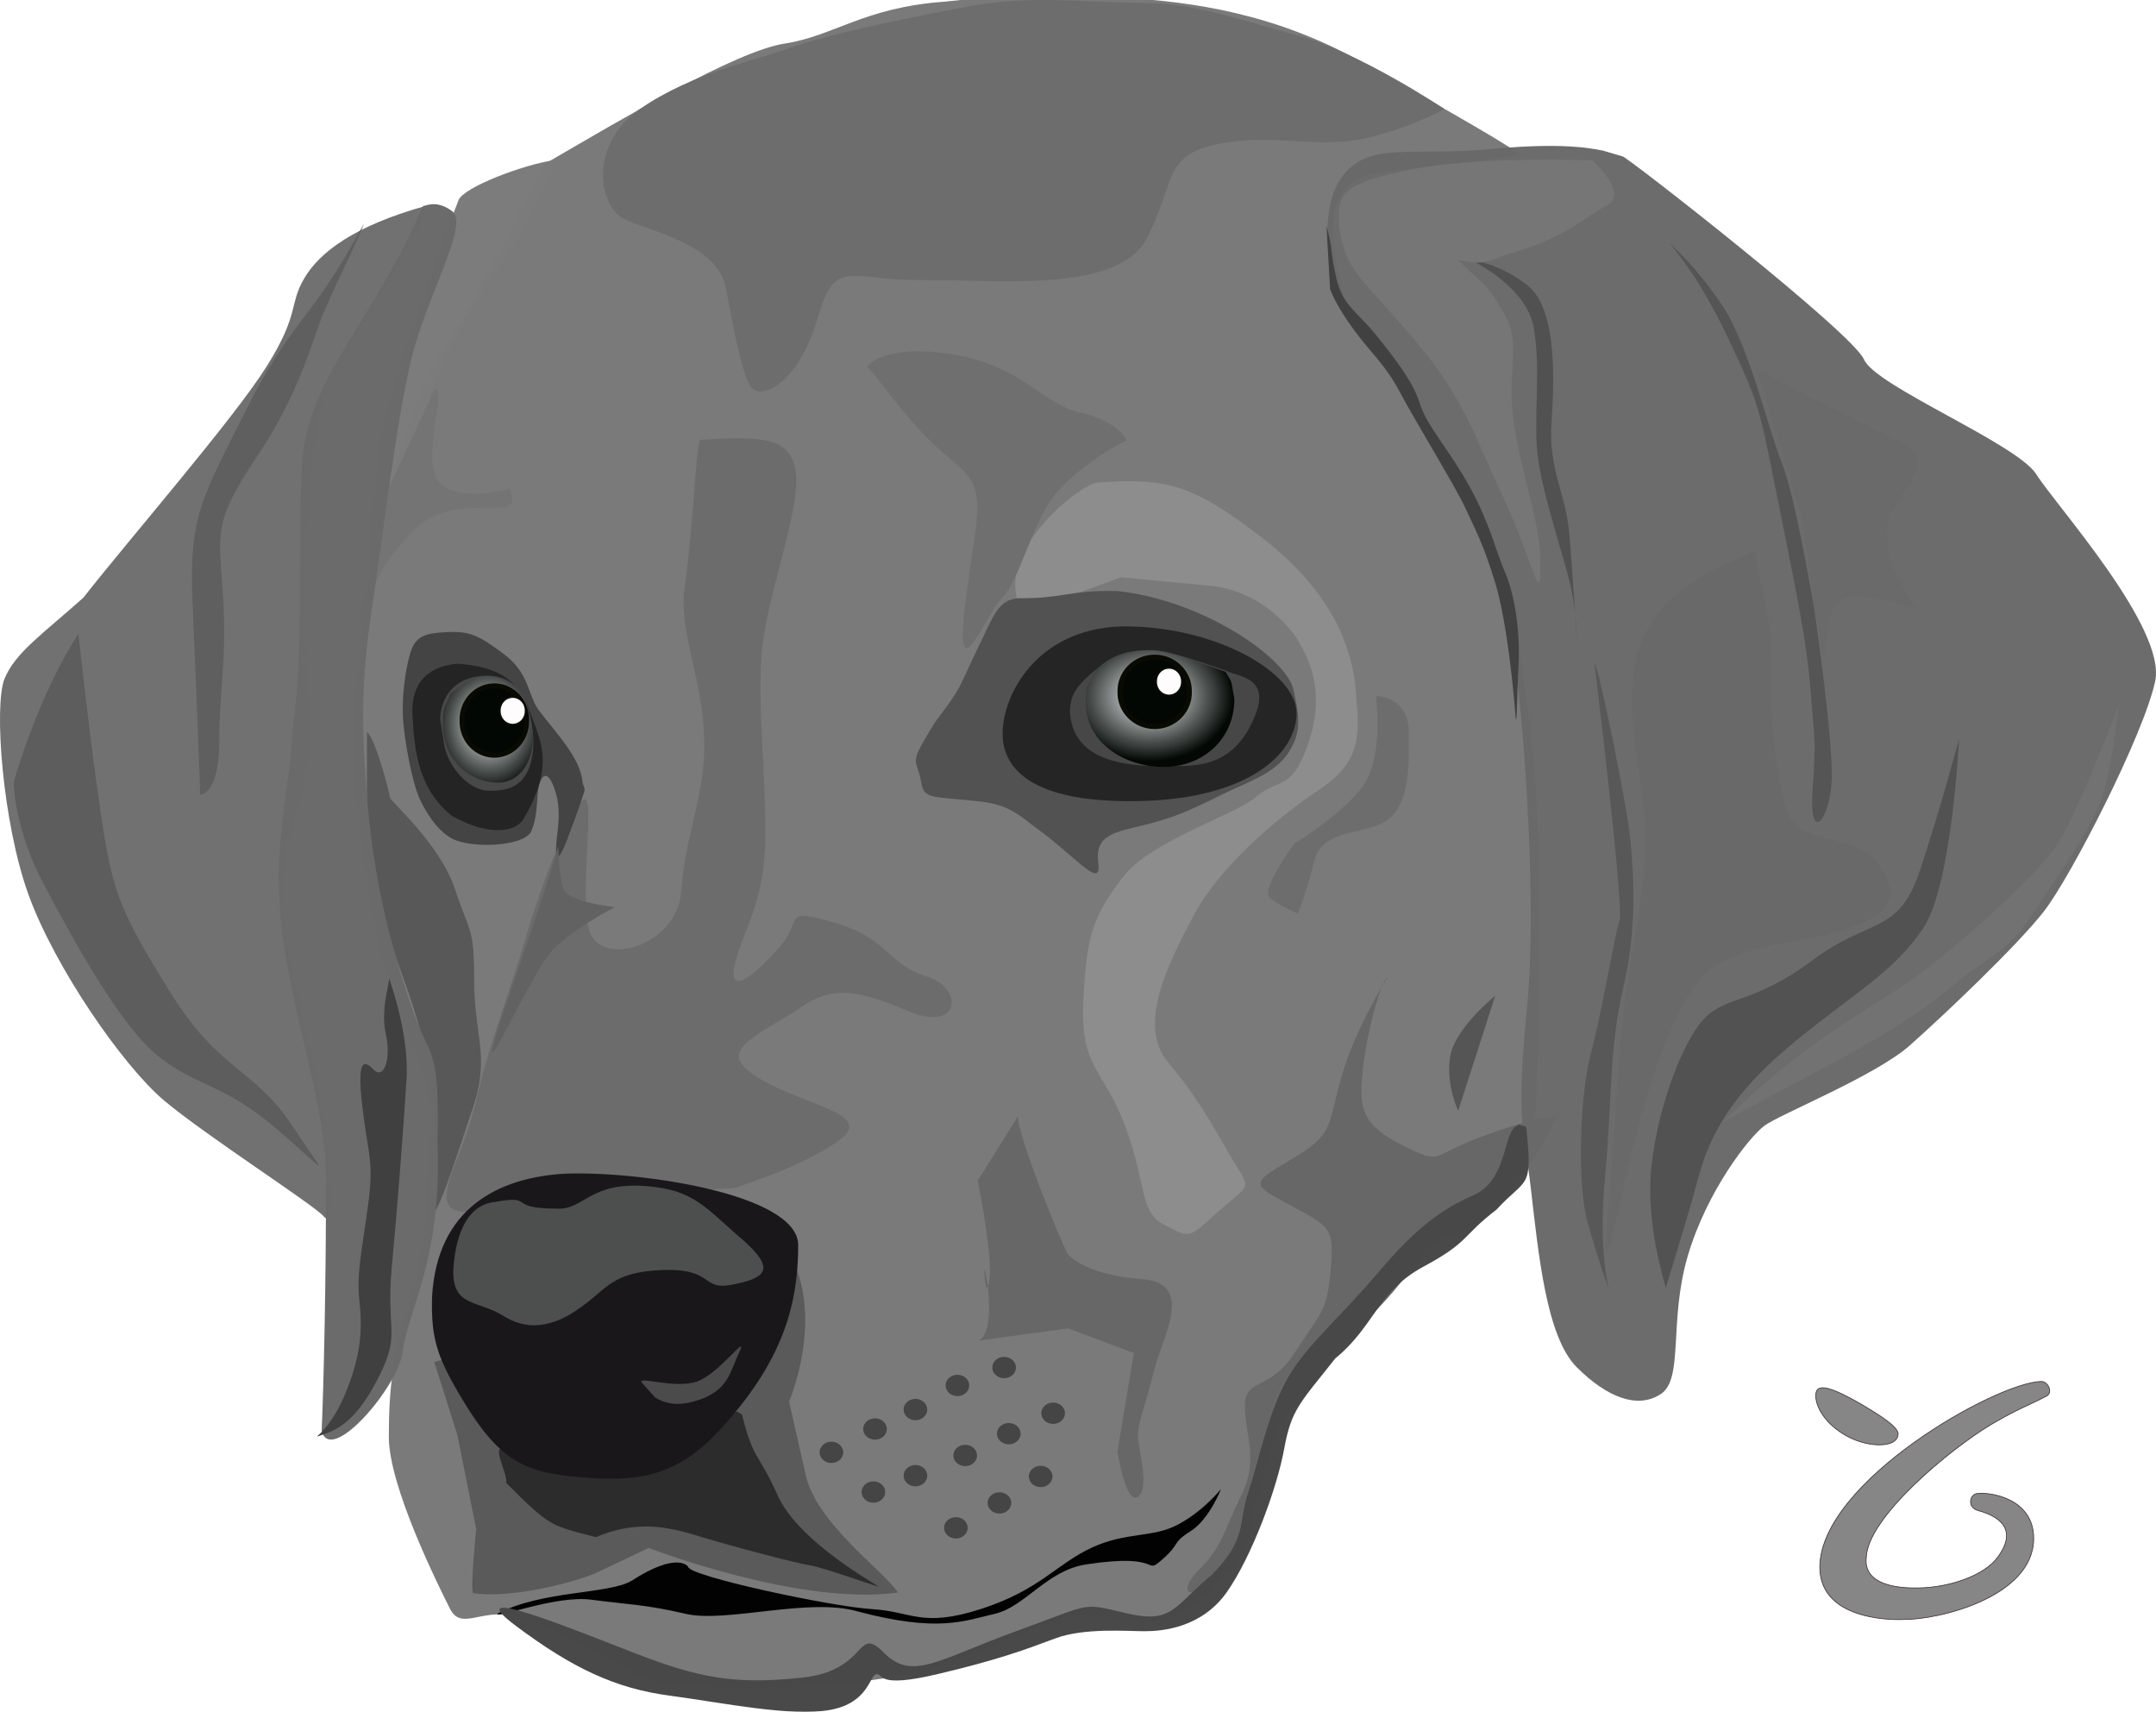
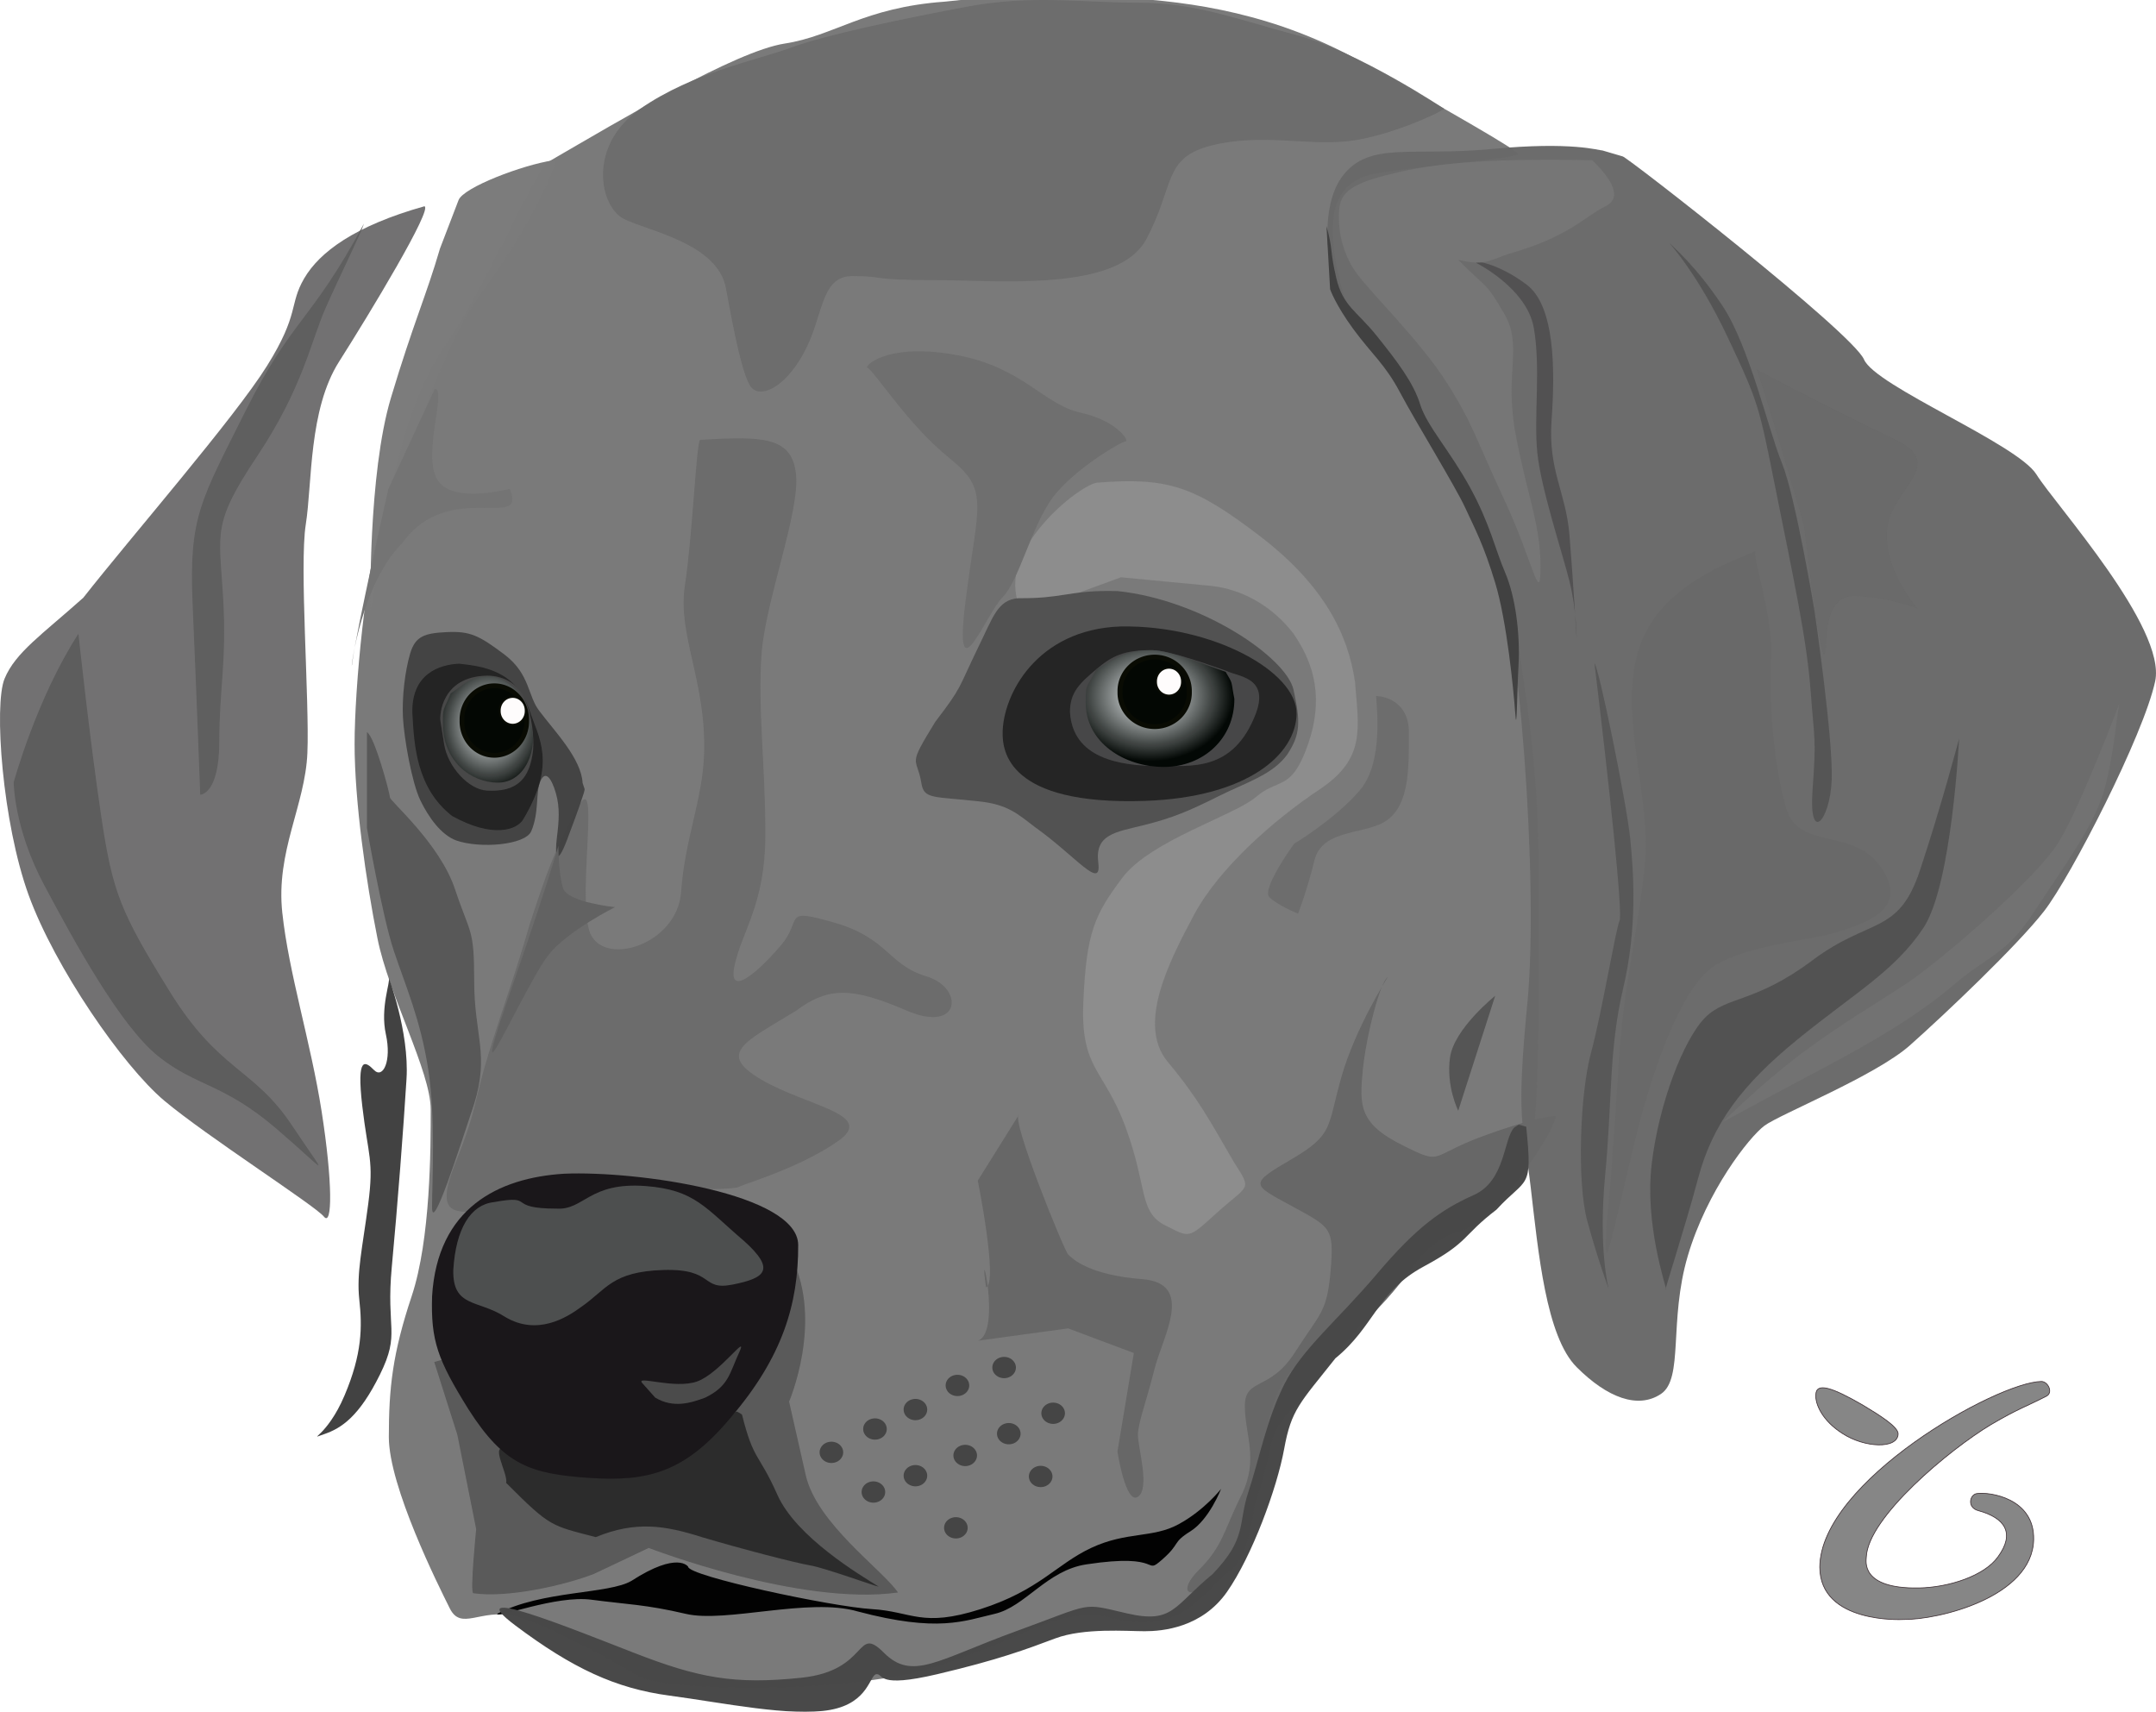
<svg xmlns="http://www.w3.org/2000/svg" xmlns:ns1="http://sodipodi.sourceforge.net/DTD/sodipodi-0.dtd" xmlns:ns2="http://www.inkscape.org/namespaces/inkscape" xmlns:xlink="http://www.w3.org/1999/xlink" id="svg548" style="opacity:0.99" viewBox="0 0 660.5 524.39" ns1:version="0.32" version="1.0" ns2:output_extension="org.inkscape.output.svg.inkscape" ns2:version="0.46" ns1:docname="thalia2.svg">
  <defs id="defs550">
    <linearGradient id="linearGradient560">
      <stop id="stop561" style="stop-color:#f8fdff" offset="0" />
      <stop id="stop562" style="stop-color:#000502" offset="1" />
    </linearGradient>
    <filter id="filter3254" ns2:collect="always">
      <feGaussianBlur id="feGaussianBlur3256" stdDeviation="4.896" ns2:collect="always" />
    </filter>
    <filter id="filter3266" ns2:collect="always">
      <feGaussianBlur id="feGaussianBlur3268" stdDeviation="4.72" ns2:collect="always" />
    </filter>
    <filter id="filter3274" height="1.153" width="1.256" y="-.077" x="-.128" ns2:collect="always">
      <feGaussianBlur id="feGaussianBlur3276" stdDeviation="6.028" ns2:collect="always" />
    </filter>
    <filter id="filter3278" height="1.134" width="1.336" y="-.067" x="-.168" ns2:collect="always">
      <feGaussianBlur id="feGaussianBlur3280" stdDeviation="0.986" ns2:collect="always" />
    </filter>
    <filter id="filter3282" height="1.145" width="1.285" y="-.072" x="-.143" ns2:collect="always">
      <feGaussianBlur id="feGaussianBlur3284" stdDeviation="3.534" ns2:collect="always" />
    </filter>
    <filter id="filter3301" height="1.14" width="1.307" y="-.07" x="-.153" ns2:collect="always">
      <feGaussianBlur id="feGaussianBlur3303" stdDeviation="6.711" ns2:collect="always" />
    </filter>
    <filter id="filter3309" height="1.158" width="1.244" y="-.079" x="-.122" ns2:collect="always">
      <feGaussianBlur id="feGaussianBlur3311" stdDeviation="2.197" ns2:collect="always" />
    </filter>
    <filter id="filter3313" height="1.226" width="1.167" y="-.113" x="-.083" ns2:collect="always">
      <feGaussianBlur id="feGaussianBlur3315" stdDeviation="4.073" ns2:collect="always" />
    </filter>
    <filter id="filter3321" height="1.174" width="1.214" y="-.087" x="-.107" ns2:collect="always">
      <feGaussianBlur id="feGaussianBlur3323" stdDeviation="2.489" ns2:collect="always" />
    </filter>
    <filter id="filter3329" height="1.119" width="1.5" y="-.059" x="-.25" ns2:collect="always">
      <feGaussianBlur id="feGaussianBlur3331" stdDeviation="3.641" ns2:collect="always" />
    </filter>
    <filter id="filter3333" height="1.072" width="1.364" y="-.036" x="-.182" ns2:collect="always">
      <feGaussianBlur id="feGaussianBlur3335" stdDeviation="2.195" ns2:collect="always" />
    </filter>
    <filter id="filter3341" height="1.304" width="1.14" y="-.152" x="-.07" ns2:collect="always">
      <feGaussianBlur id="feGaussianBlur3343" stdDeviation="3.4" ns2:collect="always" />
    </filter>
    <filter id="filter3345" ns2:collect="always">
      <feGaussianBlur id="feGaussianBlur3347" stdDeviation="3.682" ns2:collect="always" />
    </filter>
    <filter id="filter3376" height="1.15" width="1.267" y="-.075" x="-.134" ns2:collect="always">
      <feGaussianBlur id="feGaussianBlur3378" stdDeviation="5.269" ns2:collect="always" />
    </filter>
    <filter id="filter3380" height="1.123" width="1.437" y="-.062" x="-.219" ns2:collect="always">
      <feGaussianBlur id="feGaussianBlur3382" stdDeviation="4.548" ns2:collect="always" />
    </filter>
    <filter id="filter3388" height="1.159" width="1.243" y="-.079" x="-.122" ns2:collect="always">
      <feGaussianBlur id="feGaussianBlur3390" stdDeviation="4.275" ns2:collect="always" />
    </filter>
    <filter id="filter3392" height="1.104" width="2.238" y="-.052" x="-.619" ns2:collect="always">
      <feGaussianBlur id="feGaussianBlur3394" stdDeviation="4.155" ns2:collect="always" />
    </filter>
    <filter id="filter3396" height="1.122" width="1.456" y="-.061" x="-.228" ns2:collect="always">
      <feGaussianBlur id="feGaussianBlur3398" stdDeviation="2.922" ns2:collect="always" />
    </filter>
    <filter id="filter3400" height="1.083" width="1.214" y="-.042" x="-.107" ns2:collect="always">
      <feGaussianBlur id="feGaussianBlur3402" stdDeviation="2.627" ns2:collect="always" />
    </filter>
    <filter id="filter3408" height="1.322" width="1.191" y="-.161" x="-.096" ns2:collect="always">
      <feGaussianBlur id="feGaussianBlur3410" stdDeviation="3.59" ns2:collect="always" />
    </filter>
    <filter id="filter3416" height="1.214" width="1.273" y="-.107" x="-.137" ns2:collect="always">
      <feGaussianBlur id="feGaussianBlur3418" stdDeviation="2.274" ns2:collect="always" />
    </filter>
    <filter id="filter3424" height="1.153" width="1.257" y="-.077" x="-.129" ns2:collect="always">
      <feGaussianBlur id="feGaussianBlur3426" stdDeviation="2.019" ns2:collect="always" />
    </filter>
    <filter id="filter3428" height="1.18" width="1.206" y="-.09" x="-.103" ns2:collect="always">
      <feGaussianBlur id="feGaussianBlur3430" stdDeviation="3.408" ns2:collect="always" />
    </filter>
    <filter id="filter3436" height="1.151" width="1.263" y="-.076" x="-.132" ns2:collect="always">
      <feGaussianBlur id="feGaussianBlur3438" stdDeviation="5.125" ns2:collect="always" />
    </filter>
    <filter id="filter3440" height="1.125" width="1.415" y="-.062" x="-.207" ns2:collect="always">
      <feGaussianBlur id="feGaussianBlur3442" stdDeviation="4.553" ns2:collect="always" />
    </filter>
    <filter id="filter3444" ns2:collect="always">
      <feGaussianBlur id="feGaussianBlur3446" stdDeviation="1.033" ns2:collect="always" />
    </filter>
    <radialGradient id="radialGradient3533" xlink:href="#linearGradient560" gradientUnits="userSpaceOnUse" cy="388.24" cx="351" gradientTransform="scale(1.128 .886)" r="20.851" ns2:collect="always" />
    <radialGradient id="radialGradient3535" xlink:href="#linearGradient560" gradientUnits="userSpaceOnUse" cy="361.49" cx="379.16" gradientTransform="scale(1.045 .957)" r="21.885" ns2:collect="always" />
  </defs>
  <ns1:namedview id="base" ns2:window-x="0" ns2:window-y="27" ns2:window-height="785" ns2:zoom="0.66386032" showgrid="false" ns2:current-layer="svg548" ns2:cx="369.55497" ns2:cy="354.34025" ns2:window-width="1152" />
  <path id="Contour de tête" ns1:nodetypes="csssscccccccccccssssssssssssccccc" style="opacity:0.99;fill-rule:evenodd;fill:#787878;stroke-width:1pt" ns1:insensitive="true" d="m168.11 49.495c22.16-12.83 57.15-33.823 72.31-36.155 15.16-2.333 24.11-11.036 48.98-12.83 29.97-3.327 33.83-2.332 54.82-1.166s46.72 4.807 73.55 19.969c26.82 15.162 47.32 26.754 47.32 27.92 0 1.167-27.57 3.428-42.73 5.761-15.16 2.332-16.33 15.162-11.66 33.822 4.66 18.664 11.66 16.334 22.16 36.154 10.5 19.83 26.82 41.99 30.32 62.98 3.5 21 8.17 47.82 8.17 78.14 0 30.33 0.81 75.96-2.69 89.95-3.5 14-27.64 22.02-46.3 41.85-18.66 19.82-29.15 18.66-33.82 39.65s-3.76 39.97-11.92 45.8-14.25 20.91-38.23 13.68c-10.5-1.16-16.26 1.18-33.82 9.02-17.99 6.69-23.33 9.64-50.15 11.98-26.83 2.33-53.8 0.25-58.32-2.34-3.64-2.08-27.99-16.33-38.49-18.66-10.49-2.33-16.33 4.67-19.82-2.33-3.5-7-18.67-37.32-18.67-52.48 0-15.17 1.17-25.66 7-43.16 5.83-17.49 5.83-45.48 5.83-57.15 0-11.66-12.83-34.99-16.32-52.48-3.5-17.49-7-41.99-7-59.48 0-17.5 3.5-53.65 8.16-67.65 4.67-13.99 7-36.15 19.83-54.81 12.83-18.664 27.99-54.819 31.49-55.985z" />
  <g id="g3448" transform="translate(-41.348 -30.295)">
    <path id="path632" style="filter:url(#filter3278);fill-rule:evenodd;fill:#545454" d="m499.41 335.33s-12.58 10.06-13.84 18.87c-1.26 8.8 2.51 16.35 2.51 16.35l11.33-35.22z" />
    <path id="path590" d="m286.92 423.77c9.86 19.71-0.73 44.24-0.73 44.24l5.11 22.56c3.36 14.84 23.72 29.13 28.25 35.92-30.21 4.23-76.36-13.65-76.36-13.65l-16.8 7.96c-9.2 3.57-26.65 7.44-36.94 5.91-1.09 0 0.88-19.64 0.88-19.64l-5.77-28.91-7.08-22.27 109.44-32.12z" ns1:nodetypes="ccsccccccccc" style="opacity:.853;filter:url(#filter3345);fill-rule:evenodd;stroke-width:1pt;fill:#4c4c4c" transform="translate(-3.103 -8.366)" />
    <path id="path607" d="m180.95 103.52c1.48-3.873 19.52-10.762 28.98-12.187 1.58-0.237-0.59 4.933-4.66 12.827-6.92 13.4-9.33 16.33-19.83 31.49-10.5 15.17-27.99 67.65-27.99 72.31 0 4.67-3.5 21-3.5 21s-0.73-41.51 6.27-64.83c7-23.33 10.75-31.06 15.05-45.8l5.68-14.81z" ns1:nodetypes="csssscccsc" style="opacity:0.99;fill-rule:evenodd;stroke-width:1pt;fill:#7a7a7a" transform="translate(.878 -11.927)" />
    <path id="path654" d="m309.23 526.38c-5.78-3.61-25.29-15.17-31.07-28.18-5.78-13-7.22-10.11-10.83-24.56-3.62-2.17 0.72-0.73-13.73 8.67-14.45 9.39-30.35 9.39-38.29 9.39-7.95 0-13.01-4.34-19.51-7.23s0 7.23-0.72 10.12c13.72 13.73 13.72 13 27.45 16.62 12.28-5.06 21.28-3.57 32.51 0 12.31 3.67 28.9 7.94 33.24 8.67 4.33 0.72 20.23 6.5 20.95 6.5z" ns1:nodetypes="ccccccccsccc" style="opacity:0.99;filter:url(#filter3341);fill-rule:evenodd;stroke-width:1pt;fill:#2a2a2a" transform="translate(1.327 -10.044)" />
    <path id="path717" d="m254.7 163.86c18.78-1.1 28.16-1.17 29.34 10.57 1.17 11.73-9.39 38.73-10.57 55.16-1.17 16.43 1.18 34.04 1.18 55.17 0 21.12-7.04 29.34-9.39 39.9s7.04 2.35 14.08-5.87c7.05-8.21 0-11.73 16.44-7.04 16.43 4.69 16.43 12.91 28.16 16.43 11.74 3.52 10.57 17.61-5.86 10.57-16.44-7.05-23.89-7.62-34.04 0-15.26 9.39-24.65 12.91-10.57 21.12 14.09 8.22 35.22 10.57 23.48 18.78-11.74 8.22-28.17 12.91-30.52 14.09-2.35 1.17-33.1 0.7-33.1 0.7l-18.54-1.88c-13.71-1.38-3.52 4.7-18.78 7.04-15.53 2.59-23.47 4.7-16.43-12.91 7.04-17.6 5.54-18.43 10.24-33.69 4.69-15.25 7.71-22.79 12.73-40.08 5.26-15.96 7.54-22.47 14.59-35.38 7.04-12.91 0 25.82 3.52 37.56s26.99 4.69 28.17-11.74c1.17-16.43 6.58-28.16 7.04-42.25 0.72-22.29-8.22-36.39-5.87-51.65 2.35-15.25 3.52-44.53 4.7-44.6z" ns1:nodetypes="csssssssssssssssssssssssscccc" style="opacity:0.99;filter:url(#filter3254);fill-rule:evenodd;fill:#6b6b6b" transform="translate(1.174 1.174)" />
    <g id="Truffe" transform="translate(2.599 -8.128)">
      <path id="Fond truffe" d="m182.26 470.13c10.96 17.16 18.97 19.79 37.11 21.03 18.14 1.23 29.36-1.85 43.3-18.56 15.76-18.42 20.67-34.67 20.61-52.78-0.05-15.72-49.08-22.81-71.74-21.85-20.2 1.26-38.78 10.52-40.42 37.52-0.41 13.61 1.65 19.38 11.14 34.64z" ns1:nodetypes="cssssssc" style="fill-rule:evenodd;fill:#181518" transform="translate(0 -0)" />
      <path id="Eclairage truffe" ns1:nodetypes="csssssssss" style="filter:url(#filter3444);fill-rule:evenodd;fill:#4c4e4e" d="m189.99 406.68c13.2-2.41 3.43 1.98 19.3 1.98 8.41 0.5 9.88-8.2 27.21-6.92 15.2 1.15 18.34 6.76 30.18 16.82 9.9 8.9 6.43 11.38-3.46 13.36-9.9 1.98-5.44-4.95-21.28-4.46-15.83 0.5-17.31 5.94-25.23 11.38-4.24 3.12-13.36 8.91-23.25 2.97-8.22-5.33-16.08-2.76-15.84-14.35 0.77-12.79 5.38-19.99 12.37-20.78z" />
      <path id="Narine gauche" ns1:nodetypes="cssssc" style="fill-rule:evenodd;fill:#4a4a4a" d="m239.47 466.55c5.64 3.39 11.09 1.58 15.34 0 7.23-3.54 7.42-7.42 10.39-13.85s-5.94 6.43-12.87 8.9c-6.92 2.48-19.05-2.01-16.82 0.5l3.96 4.45z" />
    </g>
    <path id="path598" d="m177.41 152.18l-14.24 30.66s-9.85 43.81-10.95 52.57 1.1-21.9 15.33-36.14c14.24-19.71 38.33-3.29 32.85-16.43 1.1-0.54-16.97 4.93-22.03-2.6-5.07-7.53 2.87-28.06-0.96-28.06z" ns1:nodetypes="cccccsccc" style="fill-rule:evenodd;stroke-width:1pt;fill:#737373" transform="translate(-2.863 -2.736)" />
    <path id="path608" d="m189.3 529.27c13.72-7.23 34.23-5.99 41.18-10.12 14.23-9.18 17.34-4.33 17.34-4.33 0 2.89 44.07 12.28 56.35 13 12.29 0.73 15.18 5.78 33.24 0s23.12-13.72 33.96-18.78c10.83-5.06 18.78-2.89 26.73-7.23 7.95-4.33 13-10.83 13-10.83s-3.61 9.39-9.39 13-2.89 3.61-8.67 8.67 0.72-2.17-23.12 1.45c-12.21 1.79-18.78 13-28.18 15.17-9.39 2.17-17.34 5.78-41.9-0.72-14.96-4.4-40.46 3.61-52.74 0.72-12.29-2.89-18.07-2.89-28.9-4.33-10.84-1.45-28.9 5.77-28.9 4.33z" ns1:nodetypes="csssssssssssssssscc" style="stroke-width:1pt;fill-rule:evenodd" transform="translate(4.335 -4.604)" />
    <path id="path732" d="m377.53 178.14c21.55-1.66 29.55 0.95 49.57 16.2 20.02 15.26 27.24 30.44 29.35 44.74 1.09 14.29 3.47 23.49-10.83 33.03-14.3 9.53-30.91 24.24-38.54 38.54-7.62 14.3-17.5 33.51-7.97 44.95 9.54 11.44 13.07 18.38 20.23 30.64 5.64 8.88 4.7 6.68-4.84 15.26-9.53 8.58-8.35 8.07-16.75 3.87-7.48-4.26-4.9-11.64-11.57-29.76-6.68-18.11-13.89-17.63-12.94-38.61 0.95-20.97 3.34-26.35 11.92-37.79s34.32-19.07 40.99-24.79 10.49-1.9 15.25-14.3c4.77-12.39 4.42-23.96-3.81-35.75-5.88-7.69-14.99-13.63-25.6-14.64l-27.24-2.59-30.1 11.04s-5.72-8.58 0.95-20.02 18.69-19.77 21.93-20.02z" ns1:nodetypes="cssssssssssssssscsssc" style="opacity:0.99;filter:url(#filter3301);fill-rule:evenodd;fill:#8c8c8c" transform="translate(0 -0)" />
    <path id="path623" ns1:nodetypes="ccscccssscsss" style="opacity:0.99;filter:url(#filter3313);fill-rule:evenodd;fill:#515151" d="m383.74 211.36c25.92 2.72 51.7 20.38 53.89 30.24s2.11 13.72-1.93 19.83c-4.55 6.25-12.42 8.46-21.18 12.84s-13.86 6.57-22.62 8.76-15.18 2.75-14.09 11.52c1.1 8.76-6.76-1.9-19.44-10.92-5.36-4.11-8.4-6.92-17.11-7.85-14.26-1.57-16.88-0.57-17.67-5.74-1.38-8.23-4.46-4.42 4.3-18.65 8.34-10.92 6.79-9.69 13.07-22.67 4.51-9.03 5.9-14.82 12.5-15.18 13.02 0.12 15.18-2.22 27.49-2.22" />
    <g id="Oeil gauche" style="opacity:0.99" transform="translate(3.159 -5.379)">
      <path id="Contour oeil gauche" d="m345.35 260.23c-0.02 5.39 1.47 22.19 43.54 20.78 31.65-1.06 46.38-14.34 46.51-26.72 0.14-12.85-25.73-27.21-53.93-26.71-25.79 0.9-36.08 21.05-36.12 32.65z" ns1:nodetypes="cssss" style="opacity:1;fill-rule:evenodd;filter:url(#filter3408);stroke-width:1pt;fill:#222222" transform="translate(0 -0)" />
      <path id="Blanc oeil gauche" ns1:nodetypes="csscssc" style="opacity:1;fill-rule:evenodd;fill:#464647;stroke-width:1pt" transform="matrix(1.079 0 0 1.079 -36.648 -122.21)" d="m373.15 348.52c-0.02-5.61 2.71-8.17 7.58-12.28 4.34-3.66 7.77-5.4 15.74-5.33 5.09 0.04 17.18 4.55 21.14 5.9 3.11 1.61 12.03 1.7 8.42 11.81-6.43 17.26-18.99 14.98-27.55 15.18-11.32 0-24.53-2.22-25.33-15.28z" />
      <path id="Iris oeil gauche" ns1:nodetypes="ccccsccscccccccc" style="opacity:1;fill-rule:evenodd;stroke-width:1pt;fill:url(#radialGradient3533)" transform="matrix(1.079 0 0 1.079 -36.648 -122.21)" d="m419.83 344.8c0.01 11.22-8.82 19.26-20.04 19.26-11.21 0.02-22.16-6.96-22.17-18.17-0.01-5.61 0.14-3.98 3.11-9.65 5.19-2.63 7.77-5.4 15.74-5.33 5.09 0.04 16.92 4.81 20.88 6.16 2.26 3.76 1.41 2.33 2.48 7.67v0.03 0.03z" />
      <path id="Pupille oeil gauche" ns1:rx="9.2327271" ns1:ry="9.4635391" style="fill-rule:evenodd;stroke:#060800;stroke-width:1pt;fill:#000400" ns1:type="arc" d="m401.62 248.42a9.233 9.463 0 1 1 -18.46 0 9.233 9.463 0 1 1 18.46 0z" transform="matrix(1.15 0 0 1.098 -59.32 -25.159)" ns1:cy="248.42233" ns1:cx="392.39096" />
      <path id="Reflet oeil gauche" ns1:rx="9.2327271" ns1:ry="9.4635391" style="fill-rule:evenodd;stroke:#060800;stroke-width:1pt;fill:#fffdfd" ns1:type="arc" d="m401.62 248.42a9.233 9.463 0 1 1 -18.46 0 9.233 9.463 0 1 1 18.46 0z" transform="matrix(.431 0 0 .439 227.2 135.43)" ns1:cy="248.42233" ns1:cx="392.39096" />
    </g>
    <path id="bord oeil droit" d="m219.83 267.08c-0.41-7.49-8.49-15.72-13.21-22.01-3.66-4.64-2.83-11.32-10.69-17.3-7.87-5.97-10.7-7.23-17.61-6.91-6.92 0.31-9.76 1.25-11.33 6.6s-2.51 13.21-2.2 19.5c0.32 6.29 2.71 20.02 5.35 25.47 2.39 4.93 6.24 10.53 11 12.27 7.33 2.54 21.08 1.41 22.96-2.83 2.52-5.98 1.26-11.95 2.83-15.41 1.58-3.46 3.46-0.63 4.72 3.77s0.94 8.49 0.31 13.52c-0.62 5.03-0.31 9.75 3.15 0.63s5.48-15 5.35-15.41l-0.63-1.89z" ns1:nodetypes="csssssssssssssc" style="opacity:0.99;filter:url(#filter3321);fill-rule:evenodd;fill:#3c3c3c;fill-opacity:.907" transform="translate(-3.7253e-7 3.065)" />
    <g id="Oeil droit" style="opacity:0.99" transform="translate(1.435 -4.505)">
      <path id="Contour oeil droit" d="m81.929 272.05c12.461 6.89 19.811 4.25 21.741 1.06 10.36-17.4 4.77-24.92 1.86-33.67-4.25-11.93-14.056-13.26-21.48-14.06-6.098 0.27-14.633 3.14-14.318 15.12 0.531 10.07 1.326 23.07 12.197 31.55z" ns1:nodetypes="csccsc" style="opacity:1;fill-rule:evenodd;filter:url(#filter3416);stroke-width:1pt;fill:#212121" transform="translate(96.512 12.727)" />
      <path id="Blanc oeil droit" ns1:nodetypes="cssssssc" style="opacity:1;fill-rule:evenodd;fill:#474747;stroke-width:1pt" transform="matrix(1.079 0 0 1.079 -238.28 -115.84)" d="m396.21 331.43c5.08 0.03 9.11 2.83 10.61 6.69 2.15 4.87 2.64 10.93 2.36 14.45-0.92 8.15-4.52 11.96-13.07 11.49-5.27-0.26-11.18-6.82-12.19-13.19l-1.07-6.75c-0.18-1.17 0.12-12.49 13.36-12.69z" />
      <path id="Iris oeil droit" ns1:nodetypes="ccccsss" style="fill-rule:evenodd;stroke-width:1pt;fill:url(#radialGradient3535)" transform="matrix(.762 0 0 .982 -112.14 -82.967)" d="m412.93 346c3.09 7.05-1.92 18.06-13.14 18.06-11.21 0.02-22.16-6.96-22.17-18.17-0.01-5.61 0.14-3.98 3.11-9.65 5.19-2.63 7.77-5.4 15.74-5.33 5.09 0.04 11.72 4.28 12.77 6.67l3.69 8.42z" />
      <path id="Pupille oeil droit" ns1:rx="9.2327271" ns1:ry="9.4635391" style="fill-rule:evenodd;stroke:#060800;stroke-width:1pt;fill:#000400" ns1:type="arc" d="m401.62 248.42a9.233 9.463 0 1 1 -18.46 0 9.233 9.463 0 1 1 18.46 0z" transform="matrix(1.075 0 0 1.098 -230.47 -17.243)" ns1:cy="248.42233" ns1:cx="392.39096" />
      <path id="Reflet oeil droit" ns1:rx="9.2327271" ns1:ry="9.4635391" style="fill-rule:evenodd;stroke:#060800;stroke-width:1pt;fill:#fffdfd" ns1:type="arc" d="m401.62 248.42a9.233 9.463 0 1 1 -18.46 0 9.233 9.463 0 1 1 18.46 0z" transform="matrix(.431 0 0 .439 27.865 143.49)" ns1:cy="248.42233" ns1:cx="392.39096" />
    </g>
    <g id="Mon logo" style="opacity:0.99;fill-opacity:.483;fill:#000000" transform="matrix(.113 0 0 .113 658.28 492.74)">
      <ns1:namedview id="namedview820" style="fill-opacity:.483;fill:#000000" />
      <path id="path821" ns1:nodetypes="cssss" style="stroke-opacity:.906;fill-opacity:.483;stroke:#2c1c21;stroke-width:1.925;fill:#000000" d="m-409.17-283.34c47.42 28.5 96.2 59.17 95.61 78.3-1.29 41.28-90.97 37.82-150.93-1.34-53.66-33.95-73.97-78.62-72.24-104.93 0.84-35.05 45.54-19.44 127.56 27.97z" />
      <path id="path822" style="fill-rule:evenodd;fill-opacity:.483;stroke:#000000;stroke-width:1pt;fill:#000000" d="m100.64-57.151" />
      <path id="path587" ns1:nodetypes="ccsssssssscccccc" style="stroke-opacity:.906;fill-rule:evenodd;fill-opacity:.483;stroke:#2c1c21;stroke-width:1.925;fill:#000000" d="m-525.97 155.5c2.07-231.93 480.38-501.49 601.11-503 18.243 0.51 32.28 30.83 13.035 40.13-52.058 26.91-76.977 33.86-150.67 77.28-112 67.25-333.12 251.25-337.34 358.77-0.42 10.79-15.92 86.18 141.9 83.65 82.51-1.32 178.6-33.17 215-84.35 46.755-63.72 19.863-105.37-53.523-125.35-31.247-8.342-22.977-44.727-2.704-46.279 33.849-4.694 155.46 12.524 153.05 124.77-3.307 156.03-256.93 217.97-353.77 216.71 0 0-225.93 12.87-226.08-142.33z" />
      <path id="path586" ns1:rx="0" ns1:ry="0.62899798" style="stroke-opacity:.906;fill-rule:evenodd;fill-opacity:.483;stroke:#2c1c21;stroke-width:1.925;fill:#000000" ns1:type="arc" d="m469.22 303.25z" ns1:cy="303.2518" ns1:cx="469.21606" />
-       <path id="path595" ns1:rx="0.62896699" ns1:ry="0" style="stroke-opacity:.906;fill-rule:evenodd;fill-opacity:.483;stroke:#2c1c21;stroke-width:1.925;fill:#000000" ns1:type="arc" d="m662.94 341.62a0.629 0 0 1 1 -1.26 0 0.629 0 0 1 1 1.26 0z" ns1:cy="341.61923" ns1:cx="662.31177" />
    </g>
    <path id="path644" ns1:nodetypes="ccccccccccccccccccc" style="opacity:0.99;filter:url(#filter3274);fill-rule:evenodd;fill:#666666" d="m466.52 329.59s-9.86 15.33-14.24 30.66-2.19 17.52-15.33 25.19c-13.14 7.66-12.05 7.66 0 14.24 12.05 6.57 13.14 6.57 12.05 19.71-1.1 13.14-3.29 13.14-10.96 25.19-7.66 12.04-15.33 7.66-15.33 16.42s4.38 16.43-1.09 27.38c-5.48 10.95-5.48 15.33-13.14 23-7.67 7.66-1.1 10.95 7.66-2.19 8.76-13.15 12.05-24.1 14.24-35.05s7.66-10.95 17.52-25.18c9.86-14.24 14.24-14.24 26.28-30.67 12.05-16.42 14.24-4.38 28.48-21.9 14.23-17.52 15.33-24.09 15.33-24.09s-2.19-1.1-20.81 5.47-13.14 9.86-26.28 3.29-13.14-12.05-12.05-23c1.1-10.95 5.48-27.38 7.67-28.47z" />
    <g id="g740" style="opacity:0.99" transform="translate(-3.82 -.844)">
      <path id="path738" style="opacity:0.99;fill-rule:evenodd;fill:#6e6e6e" d="m583.09 199.79c-1.55 1.55-28.65 8.52-35.62 29.43-6.97 20.9 3.87 45.68 1.55 67.37-2.32 21.68-6.19 34.84-7.74 57.3-1.55 22.45-2.32 35.62-3.1 43.36-0.77 7.75-1.55 17.04-0.77 17.81 0.77 0.78 7.74-32.52 11.61-45.68 3.87-13.17 11.62-36.4 21.68-42.59 10.07-6.2 30.2-7.75 37.17-10.07s22.46-6.2 13.94-19.36-25.55-5.42-29.42-18.58c-3.88-13.17-5.42-34.08-4.65-46.47s-6.2-31.75-4.65-32.52z" />
      <path id="path739" style="opacity:.821;fill-rule:evenodd;fill:#5f5f5f" d="m583.09 144.04c0.78 0 14.72 48.01 14.72 48.01s4.64 40.26 6.19 39.49c1.55-0.78-1.55-18.58 10.07-17.81 11.61 0.77 18.58 3.87 18.58 3.87s-10.84-12.39-9.29-24.78 18.58-19.36 2.32-27.1-43.36-21.68-42.59-21.68z" />
    </g>
    <path id="path583" ns1:nodetypes="cccccccccccccccccccc" style="opacity:.98;fill-rule:evenodd;stroke-width:1pt;fill:#686868" d="m532.3 76.393c-1.17 0-9.27-2.81-33.92-0.462-24.65 2.347-37.4-2.426-45.62 8.137-8.21 10.564-4.69 34.042 2.35 43.422 7.04 9.39 35.29 51.49 43.51 71.44 8.21 19.96 14.16 102.27 10.64 138.66-3.52 36.38-1.33 36.38 1.02 56.34 2.34 19.95 4.69 45.77 14.08 55.16s18.78 12.91 25.82 8.22c7.04-4.7 2.35-22.3 8.22-42.26 5.87-19.95 18.78-36.38 23.47-39.9 4.7-3.52 34.04-15.26 44.6-24.65 10.57-9.39 32.87-30.52 41.08-41.08 8.22-10.56 30.52-53.99 34.04-70.42s-30.52-53.99-36.38-63.38c-5.87-9.39-49.3-27-52.82-35.21-3.52-8.22-72.77-62.21-73.95-62.21l-6.14-1.807z" />
    <path id="path584" style="opacity:.98;filter:url(#filter3392);fill-rule:evenodd;stroke-width:1pt;fill:#575757" d="m529.82 233.54c4.38 36.14 8.77 76.66 7.67 78.85s-5.48 28.48-8.76 40.52c-3.29 12.05-4.38 39.43-1.1 51.47 3.29 12.05 6.57 20.81 6.57 20.81s-3.28-12.05-1.09-35.04c2.19-23 1.09-38.33 5.48-56.95 4.38-18.62 3.28-35.04 2.19-45.99-1.1-10.96-9.86-53.67-10.96-53.67z" />
    <path id="path585" style="opacity:.98;filter:url(#filter3376);fill-rule:evenodd;stroke-width:1pt;fill:#515151" d="m551.73 425.19c0-1.1-6.57-19.71-4.38-38.33s9.85-38.33 16.42-44.9 15.33-4.38 32.86-17.52c17.52-13.14 26.28-7.67 32.85-27.38s12.05-40.52 12.05-40.52-2.19 44.9-10.96 58.04c-8.76 13.14-20.8 19.72-38.32 33.95-17.53 14.24-26.29 26.28-30.67 42.71s-10.95 36.14-9.85 33.95z" />
    <path id="path609" style="opacity:.98;filter:url(#filter3396);fill-rule:evenodd;stroke-width:1pt;fill:#515051" d="m493.69 110.89s15.33 7.67 17.52 19.71c2.19 12.05 0 27.38 1.09 38.33 1.1 10.95 7.67 30.67 9.86 39.43s2.19 17.52 2.19 17.52-1.1-18.62-2.19-31.76c-1.1-13.14-6.57-19.71-5.48-35.04 1.1-15.34 1.1-35.05-7.66-41.62s-16.43-7.66-15.33-6.57z" />
    <path id="path611" style="opacity:.98;filter:url(#filter3380);fill-rule:evenodd;stroke-width:1pt;fill:#545454" d="m552.61 104.61s8.8 9.39 18.19 29.34 9.39 20.54 14.67 46.95 9.39 45.18 10.57 61.03c1.17 15.85 1.76 14.08 0.58 30.52-1.17 16.43 5.29 9.39 5.87-2.94 0.59-12.32-5.28-52.23-5.28-52.23s-5.87-35.21-9.98-45.19c-4.1-9.97-9.97-35.79-18.19-48.12-8.21-12.32-15.26-18.19-16.43-19.36z" />
    <path id="path612" ns1:nodetypes="ccccccccccccc" style="opacity:.98;filter:url(#filter3388);fill-rule:evenodd;stroke-width:1pt;fill:#757575" d="m529.13 79.371c-28.16-0.586-45.77 0.587-58.68 3.521-12.91 2.935-18.19 5.282-18.78 11.151-0.59 5.868 0.59 13.497 5.28 19.957 4.7 6.45 19.37 20.54 27.58 33.45 8.22 12.91 8.81 17.02 17.61 35.79 8.8 18.78 11.15 33.46 11.15 20.54 0-12.91-4.11-21.71-7.63-40.49s2.35-26.99-3.52-36.97-4.69-7.04-14.08-16.43c7.62 1.76 8.8 0.58 15.25-1.76 18.78-5.28 22.89-11.153 29.93-14.674 7.05-3.521-2.34-12.324-4.11-14.085z" />
    <path id="path728" style="opacity:.98;fill-rule:evenodd;fill:#717171" d="m690.78 245.41s-11.61 30.97-18.58 42.59c-6.97 11.61-37.17 37.17-46.46 43.36-9.3 6.2-20.14 12.39-32.53 21.68-12.39 9.3-24 20.91-24 20.91s18.58-10.06 31.75-17.03c13.16-6.97 27.87-15.49 38.71-24.78 10.85-9.3 16.27-9.3 24.78-22.46 8.52-13.16 18.59-26.33 21.69-37.94 3.09-11.62 3.87-24.78 4.64-26.33z" />
    <path id="path624" ns1:nodetypes="cccccccccccccc" style="opacity:0.99;filter:url(#filter3400);fill-rule:evenodd;fill:#3f3f3f" d="m447.72 99.533l1.11 19.347s1.53 4.6 7.15 12.27c5.62 7.66 9.71 10.72 14.3 19.41 4.6 8.68 16.86 28.61 19.93 35.25 3.06 6.64 5.62 11.24 9.19 22.99 3.58 11.75 5.62 32.7 6.14 39.85 0.51 7.15 0.51-5.11 1.02-14.82 0.51-9.7-1.02-20.94-4.09-28.09-3.07-7.16-4.6-14.82-10.73-26.06s-13.28-18.9-15.33-25.54c-2.04-6.65-7.15-13.29-13.28-20.95s-10.37-9.05-12.41-17.73c-2.04-8.69-0.92-8.49-3-15.927z" />
    <path id="path718" ns1:nodetypes="cccccccccccc" style="opacity:0.99;filter:url(#filter3329);fill-rule:evenodd;fill:#575757" d="m153.76 254.59v29.34s4.69 26.99 8.21 37.56c3.52 10.56 8.22 21.12 10.57 36.38 2.34 15.26 1.17 34.04 1.17 42.26 0 8.21 8.21-17.61 12.91-31.69 4.7-15.26 0-21.13 0-37.56 0-16.44-1.17-14.09-5.87-28.17-4.69-14.09-19.95-27-19.95-28.17 0-1.18-4.7-18.78-7.04-19.95z" />
    <path id="path604" ns1:nodetypes="ccccccccccccccccc" style="opacity:0.99;fill-rule:evenodd;fill:#706f70" d="m171.37 93.48c-21.43 6.029-32.15 14.07-36.84 22.11-4.69 8.03-1.34 10.71-11.39 26.79s-41.53 52.25-56.267 71.01c-12.727 11.38-20.765 16.74-24.115 24.78-3.349 8.04-0.669 44.21 7.369 66.32 8.038 22.1 28.804 52.25 41.531 62.96 12.732 10.72 46.222 32.16 48.902 35.51s2.68-10.72-0.67-32.16c-3.35-21.43-10.05-42.2-12.06-60.95-2.01-18.76 7.02-32.83 7.69-48.9 0.67-16.08-2.5-57.29-0.49-70.02 2-12.72 0.84-35.15 10.22-49.89 9.37-14.74 28.8-46.89 26.12-47.56z" />
-     <path id="path603" ns1:nodetypes="cccccccccccccccccccc" style="opacity:0.99;fill-rule:evenodd;fill:#696969" d="m167.78 100.39c-14.74 30.81-32.58 48.02-33.92 72.13-1.34 24.12 0.67 56.27-2.68 79.72-1.34 22.77-6.7 36.84-3.35 63.63 3.35 26.8 13.4 54.11 13.4 75.03 0 32.15-0.67 62.3-1.34 77.7 2.68 10.72 23.44-13.39 24.78-24.11 2.01-14.07 12.06-28.14 10.72-64.31 0.67-32.15-2.61-24.15-8.67-43.54-6.03-18.09-10.76-36.84-12.76-60.29-2.01-23.44-2.01-37.44 1.33-59.55 3.35-22.1 7.37-57 12.06-76.43s17.9-41.345 12.54-45.365c-5.35-4.019-8.83-1.079-8.83-1.749l-3.28 7.134z" />
    <path id="path605" style="opacity:0.99;filter:url(#filter3436);fill-rule:evenodd;fill:#5c5c5c" d="m65.373 224.43c-12.829 19.83-19.827 45.49-19.827 45.49s0 13.99 9.331 31.49c9.33 17.49 23.326 43.15 34.989 52.48 11.664 9.33 19.824 8.16 36.154 22.16 16.33 13.99 16.33 16.33 4.67-1.17-11.67-17.49-22.16-16.33-37.326-40.82-15.161-24.49-17.494-30.32-20.993-53.65-3.499-23.32-6.998-55.98-6.998-55.98z" />
    <path id="path606" style="opacity:0.99;filter:url(#filter3440);fill-rule:evenodd;fill:#5e5e5e" d="m152.85 98.802c-16.33 30.328-22.16 29.158-36.16 57.148s-17.494 32.66-16.33 59.48c1.17 26.83 2.33 58.32 2.33 58.32s5.84 0 5.84-16.33 2.33-24.49 1.16-44.32c-1.16-19.83-3.5-22.16 10.5-43.15 13.99-21 16.33-34.99 20.99-45.49 4.67-10.5 10.5-22.16 11.67-25.658z" />
    <path id="path798" style="opacity:0.99;filter:url(#filter3333);fill-rule:evenodd;fill:#3d3d3d" ns1:nodetypes="csssssssssssc" transform="matrix(0.948 0 0 .959 8.63 13.549)" d="m160.16 329.72c-0.32-0.63 6.68 17.16 5.72 32.42-0.95 15.25-2.86 40.04-4.76 60.06-1.91 20.02 2.86 20.97-3.82 34.32-6.67 13.35-12.39 17.16-18.11 19.07-5.72 1.9 0.95 0.95 6.67-12.4 5.72-13.34 5.72-21.93 4.77-30.51s0.95-16.2 2.86-30.5 0-15.26-1.91-31.46c-1.9-16.21 0.96-14.3 3.82-11.44s5.72-2.86 3.81-11.44 1.59-16.85 0.95-18.12z" />
    <path id="path646" d="m505.27 375.67c-3.37 3.37-2.61 16.34-12.47 20.72s-17.52 9.86-29.57 24.09c-12.04 14.24-22.99 23-28.47 33.95s-7.67 23-10.95 32.85c-3.29 9.86-0.25 13.99-10.95 25.19-12.05 9.86-12.05 15.33-26.28 12.05-14.24-3.29-9.86-3.29-33.95 5.47-24.1 8.77-31.76 15.33-40.52 6.57s-4.38 5.48-25.19 7.67-31.76 0-51.47-7.67c-19.71-7.66-53.74-21.48-36.22-8.33 17.52 13.14 30.74 19.29 47.17 21.48s37.23 6.57 49.28 4.38 12.05-10.95 14.24-10.95 0 4.38 18.61 0c18.62-4.38 27.38-7.67 36.14-10.96 8.76-3.28 21.91-2.19 27.38-2.19 5.48 0 17.52-1.09 25.19-12.04 7.66-10.95 15.33-31.76 17.52-43.81 2.19-12.04 4.73-13.92 15.69-27.75 12.05-9.85 12.78-20.43 27.02-28.1 14.23-7.66 11.62-9.26 22.32-17.43 9.35-10.2 11.14-5.7 9.12-25.42l-2.29-0.62-1.35 0.85z" ns1:nodetypes="ccccccccccccccccccccccccccccc" style="opacity:0.99;fill-rule:evenodd;fill:#474747" transform="translate(0 -0)" />
    <path id="path633" style="filter:url(#filter3309);fill-rule:evenodd;fill:#6c6c6c;fill-opacity:.928" d="m462.93 243.5s10.06 0 10.06 11.32 0 21.39-6.29 26.42-20.13 2.51-22.64 12.58c-2.52 10.06-5.04 16.35-5.04 16.35s-6.28-2.51-8.8-5.03 7.55-16.36 7.55-16.36 12.58-7.54 20.13-16.35c7.54-8.8 5.03-26.41 5.03-28.93z" />
    <path id="path634" ns1:nodetypes="ccccccccccccc" style="filter:url(#filter3282);fill-rule:evenodd;fill:#666666" d="m353.48 371.81l-12.58 20.13s6.3 31.45 2.52 32.7c-2.52-17.61 5.03 13.84-2.52 16.36l27.68-3.78 20.13 7.55-5.03 30.19s2.51 16.36 6.28 13.84c3.78-2.52 0-15.1 0-18.87s2.52-10.06 5.04-20.13c2.51-10.06 12.58-26.41-3.78-27.67-16.35-1.26-21.38-6.29-22.64-7.55s-17.61-41.51-15.1-42.77z" />
    <path id="path635" style="filter:url(#filter3428);fill-rule:evenodd;fill:#6e6e6e" d="m306.94 142.86c0-1.26 7.55-7.54 27.68-3.77 20.12 3.77 26.41 15.09 37.73 17.61 11.33 2.52 15.1 8.81 13.84 8.81s-16.35 8.8-22.64 17.61c-6.29 8.8-10.07 25.16-15.1 30.19s-15.09 31.45-11.32 1.26 7.55-33.97-5.03-44.03c-12.58-10.07-22.64-26.42-25.16-27.68z" />
    <path id="path724" d="m482.5 68.611s-26.25-17.5-45-22.5-31.25-10-48.75-10-32.5-2.5-52.5 1.25-43.75 8.75-53.75 12.5-30 7.5-46.25 18.75-12.5 30-5 33.749c7.5 3.75 28.75 7.5 31.25 21.25s5 26.25 7.5 30 10 1.25 16.25-10 5-23.75 15-23.75 5 1.25 25 1.25 56.25 3.75 65-12.5c8.75-16.249 5-24.999 20-28.749s28.75 0 41.25-1.25 28.75-8.75 30-10z" style="opacity:0.99;filter:url(#filter3266);fill-rule:evenodd;fill:#6c6c6c" transform="translate(1.25 -5)" />
    <path id="path816" ns1:rx="4.5646672" ns1:ry="3.734741" style="fill-rule:evenodd;fill:#444444" ns1:type="arc" d="m303.76 476.8a4.565 3.735 0 1 1 -9.13 0 4.565 3.735 0 1 1 9.13 0z" transform="matrix(.791 0 0 .872 59.389 59.424)" ns1:cy="476.79944" ns1:cx="299.19302" />
    <path id="path817" ns1:rx="4.5646672" ns1:ry="3.734741" style="fill-rule:evenodd;fill:#444444" ns1:type="arc" d="m303.76 476.8a4.565 3.735 0 1 1 -9.13 0 4.565 3.735 0 1 1 9.13 0z" transform="matrix(.791 0 0 .872 72.736 52.274)" ns1:cy="476.79944" ns1:cx="299.19302" />
    <path id="path818" ns1:rx="4.5646672" ns1:ry="3.734741" style="fill-rule:evenodd;fill:#444444" ns1:type="arc" d="m303.76 476.8a4.565 3.735 0 1 1 -9.13 0 4.565 3.735 0 1 1 9.13 0z" transform="matrix(.791 0 0 .872 85.13 46.315)" ns1:cy="476.79944" ns1:cx="299.19302" />
    <path id="path819" ns1:rx="4.5646672" ns1:ry="3.734741" style="fill-rule:evenodd;fill:#444444" ns1:type="arc" d="m303.76 476.8a4.565 3.735 0 1 1 -9.13 0 4.565 3.735 0 1 1 9.13 0z" transform="matrix(.791 0 0 .872 98 38.927)" ns1:cy="476.79944" ns1:cx="299.19302" />
    <path id="path820" ns1:rx="4.5646672" ns1:ry="3.734741" style="fill-rule:evenodd;fill:#444444" ns1:type="arc" d="m303.76 476.8a4.565 3.735 0 1 1 -9.13 0 4.565 3.735 0 1 1 9.13 0z" transform="matrix(.791 0 0 .872 112.3 33.445)" ns1:cy="476.79944" ns1:cx="299.19302" />
    <path id="path823" ns1:rx="4.5646672" ns1:ry="3.734741" style="fill-rule:evenodd;fill:#444444" ns1:type="arc" d="m303.76 476.8a4.565 3.735 0 1 1 -9.13 0 4.565 3.735 0 1 1 9.13 0z" transform="matrix(.791 0 0 .872 72.259 71.579)" ns1:cy="476.79944" ns1:cx="299.19302" />
    <path id="path824" ns1:rx="4.5646672" ns1:ry="3.734741" style="fill-rule:evenodd;fill:#444444" ns1:type="arc" d="m303.76 476.8a4.565 3.735 0 1 1 -9.13 0 4.565 3.735 0 1 1 9.13 0z" transform="matrix(.791 0 0 .872 85.13 66.574)" ns1:cy="476.79944" ns1:cx="299.19302" />
    <path id="path825" ns1:rx="4.5646672" ns1:ry="3.734741" style="fill-rule:evenodd;fill:#444444" ns1:type="arc" d="m303.76 476.8a4.565 3.735 0 1 1 -9.13 0 4.565 3.735 0 1 1 9.13 0z" transform="matrix(.791 0 0 .872 100.38 60.377)" ns1:cy="476.79944" ns1:cx="299.19302" />
    <path id="path826" ns1:rx="4.5646672" ns1:ry="3.734741" style="fill-rule:evenodd;fill:#444444" ns1:type="arc" d="m303.76 476.8a4.565 3.735 0 1 1 -9.13 0 4.565 3.735 0 1 1 9.13 0z" transform="matrix(.791 0 0 .872 113.73 53.704)" ns1:cy="476.79944" ns1:cx="299.19302" />
    <path id="path827" ns1:rx="4.5646672" ns1:ry="3.734741" style="fill-rule:evenodd;fill:#444444" ns1:type="arc" d="m303.76 476.8a4.565 3.735 0 1 1 -9.13 0 4.565 3.735 0 1 1 9.13 0z" transform="matrix(.791 0 0 .872 97.523 82.543)" ns1:cy="476.79944" ns1:cx="299.19302" />
-     <path id="path828" ns1:rx="4.5646672" ns1:ry="3.734741" style="fill-rule:evenodd;fill:#444444" ns1:type="arc" d="m303.76 476.8a4.565 3.735 0 1 1 -9.13 0 4.565 3.735 0 1 1 9.13 0z" transform="matrix(.791 0 0 .872 110.87 74.916)" ns1:cy="476.79944" ns1:cx="299.19302" />
    <path id="path829" ns1:rx="4.5646672" ns1:ry="3.734741" style="fill-rule:evenodd;fill:#444444" ns1:type="arc" d="m303.76 476.8a4.565 3.735 0 1 1 -9.13 0 4.565 3.735 0 1 1 9.13 0z" transform="matrix(.791 0 0 .872 123.5 66.813)" ns1:cy="476.79944" ns1:cx="299.19302" />
    <path id="path830" ns1:rx="4.5646672" ns1:ry="3.734741" style="fill-rule:evenodd;fill:#444444" ns1:type="arc" d="m303.76 476.8a4.565 3.735 0 1 1 -9.13 0 4.565 3.735 0 1 1 9.13 0z" transform="matrix(.791 0 0 .872 127.32 47.446)" ns1:cy="476.79944" ns1:cx="299.19302" />
    <path id="path933" style="filter:url(#filter3424);fill-rule:evenodd;fill:#616161" d="m212.42 289.4c-8.67 28.9-18.79 54.91-20.23 62.13-1.45 7.23 11.56-21.67 17.34-28.9 5.78-7.22 20.23-14.45 20.23-14.45s-14.45-1.44-15.9-5.78c-1.44-4.33-1.44-13-1.44-13z" />
  </g>
</svg>